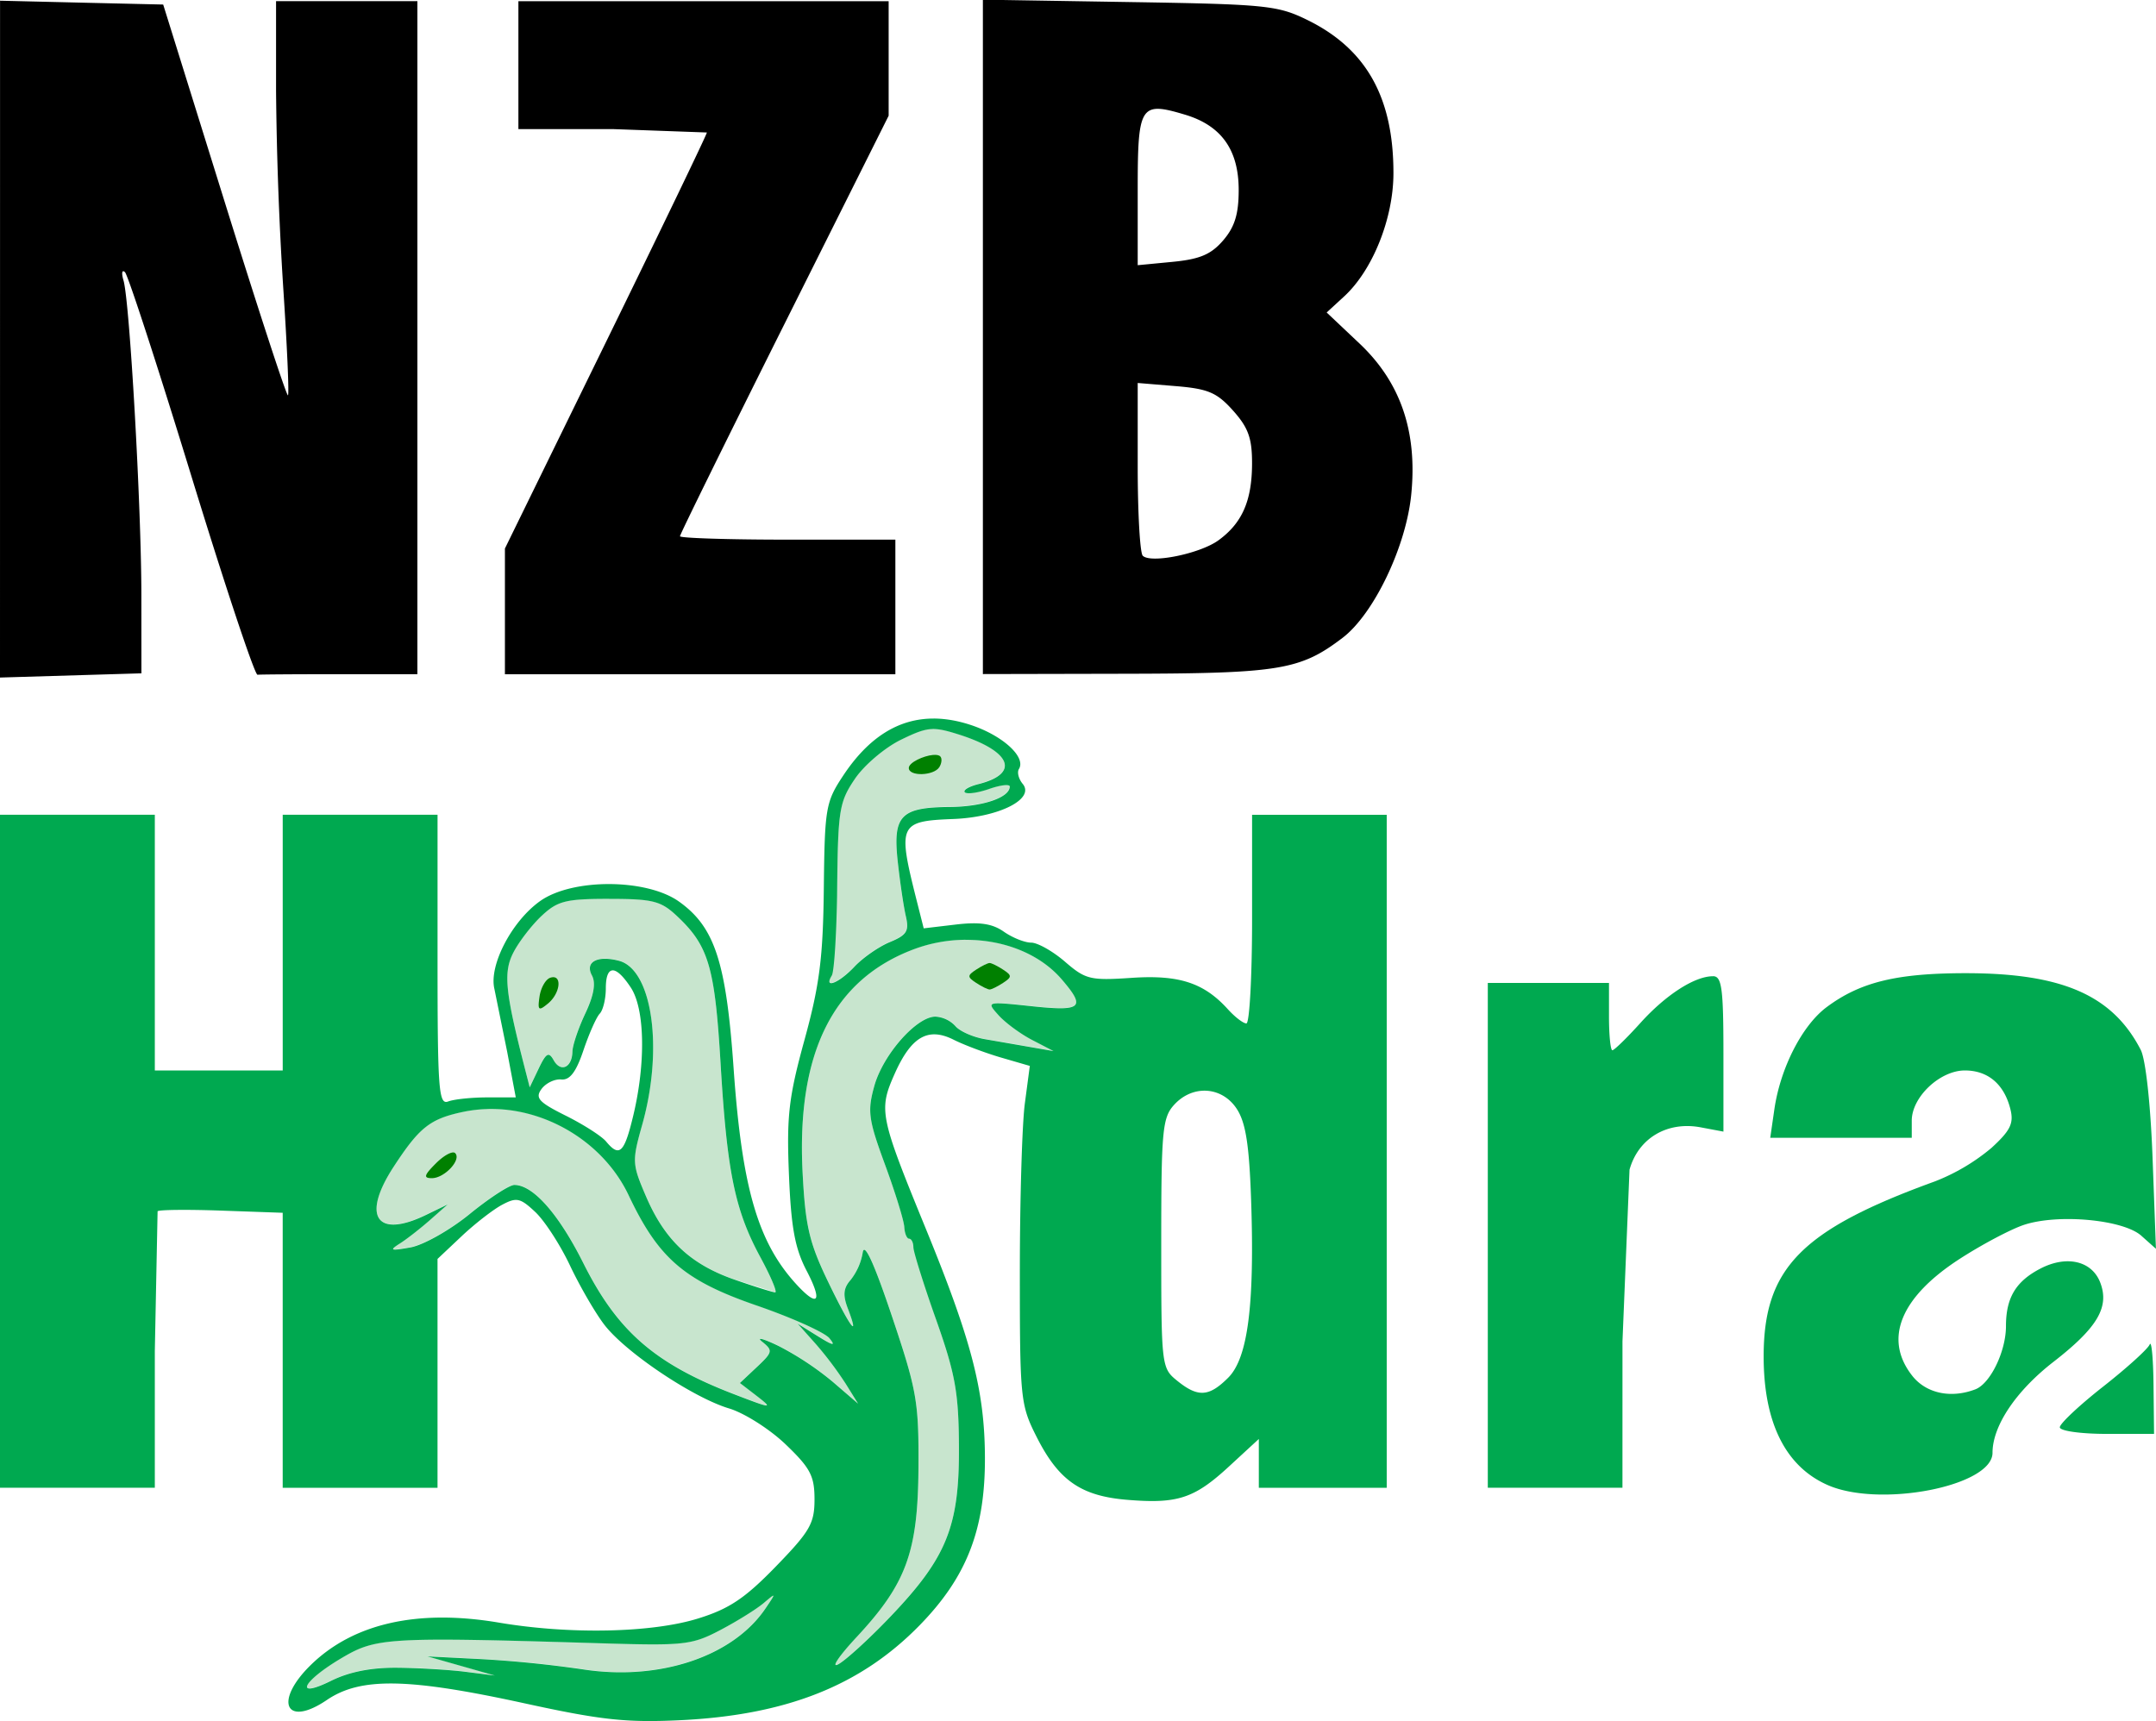
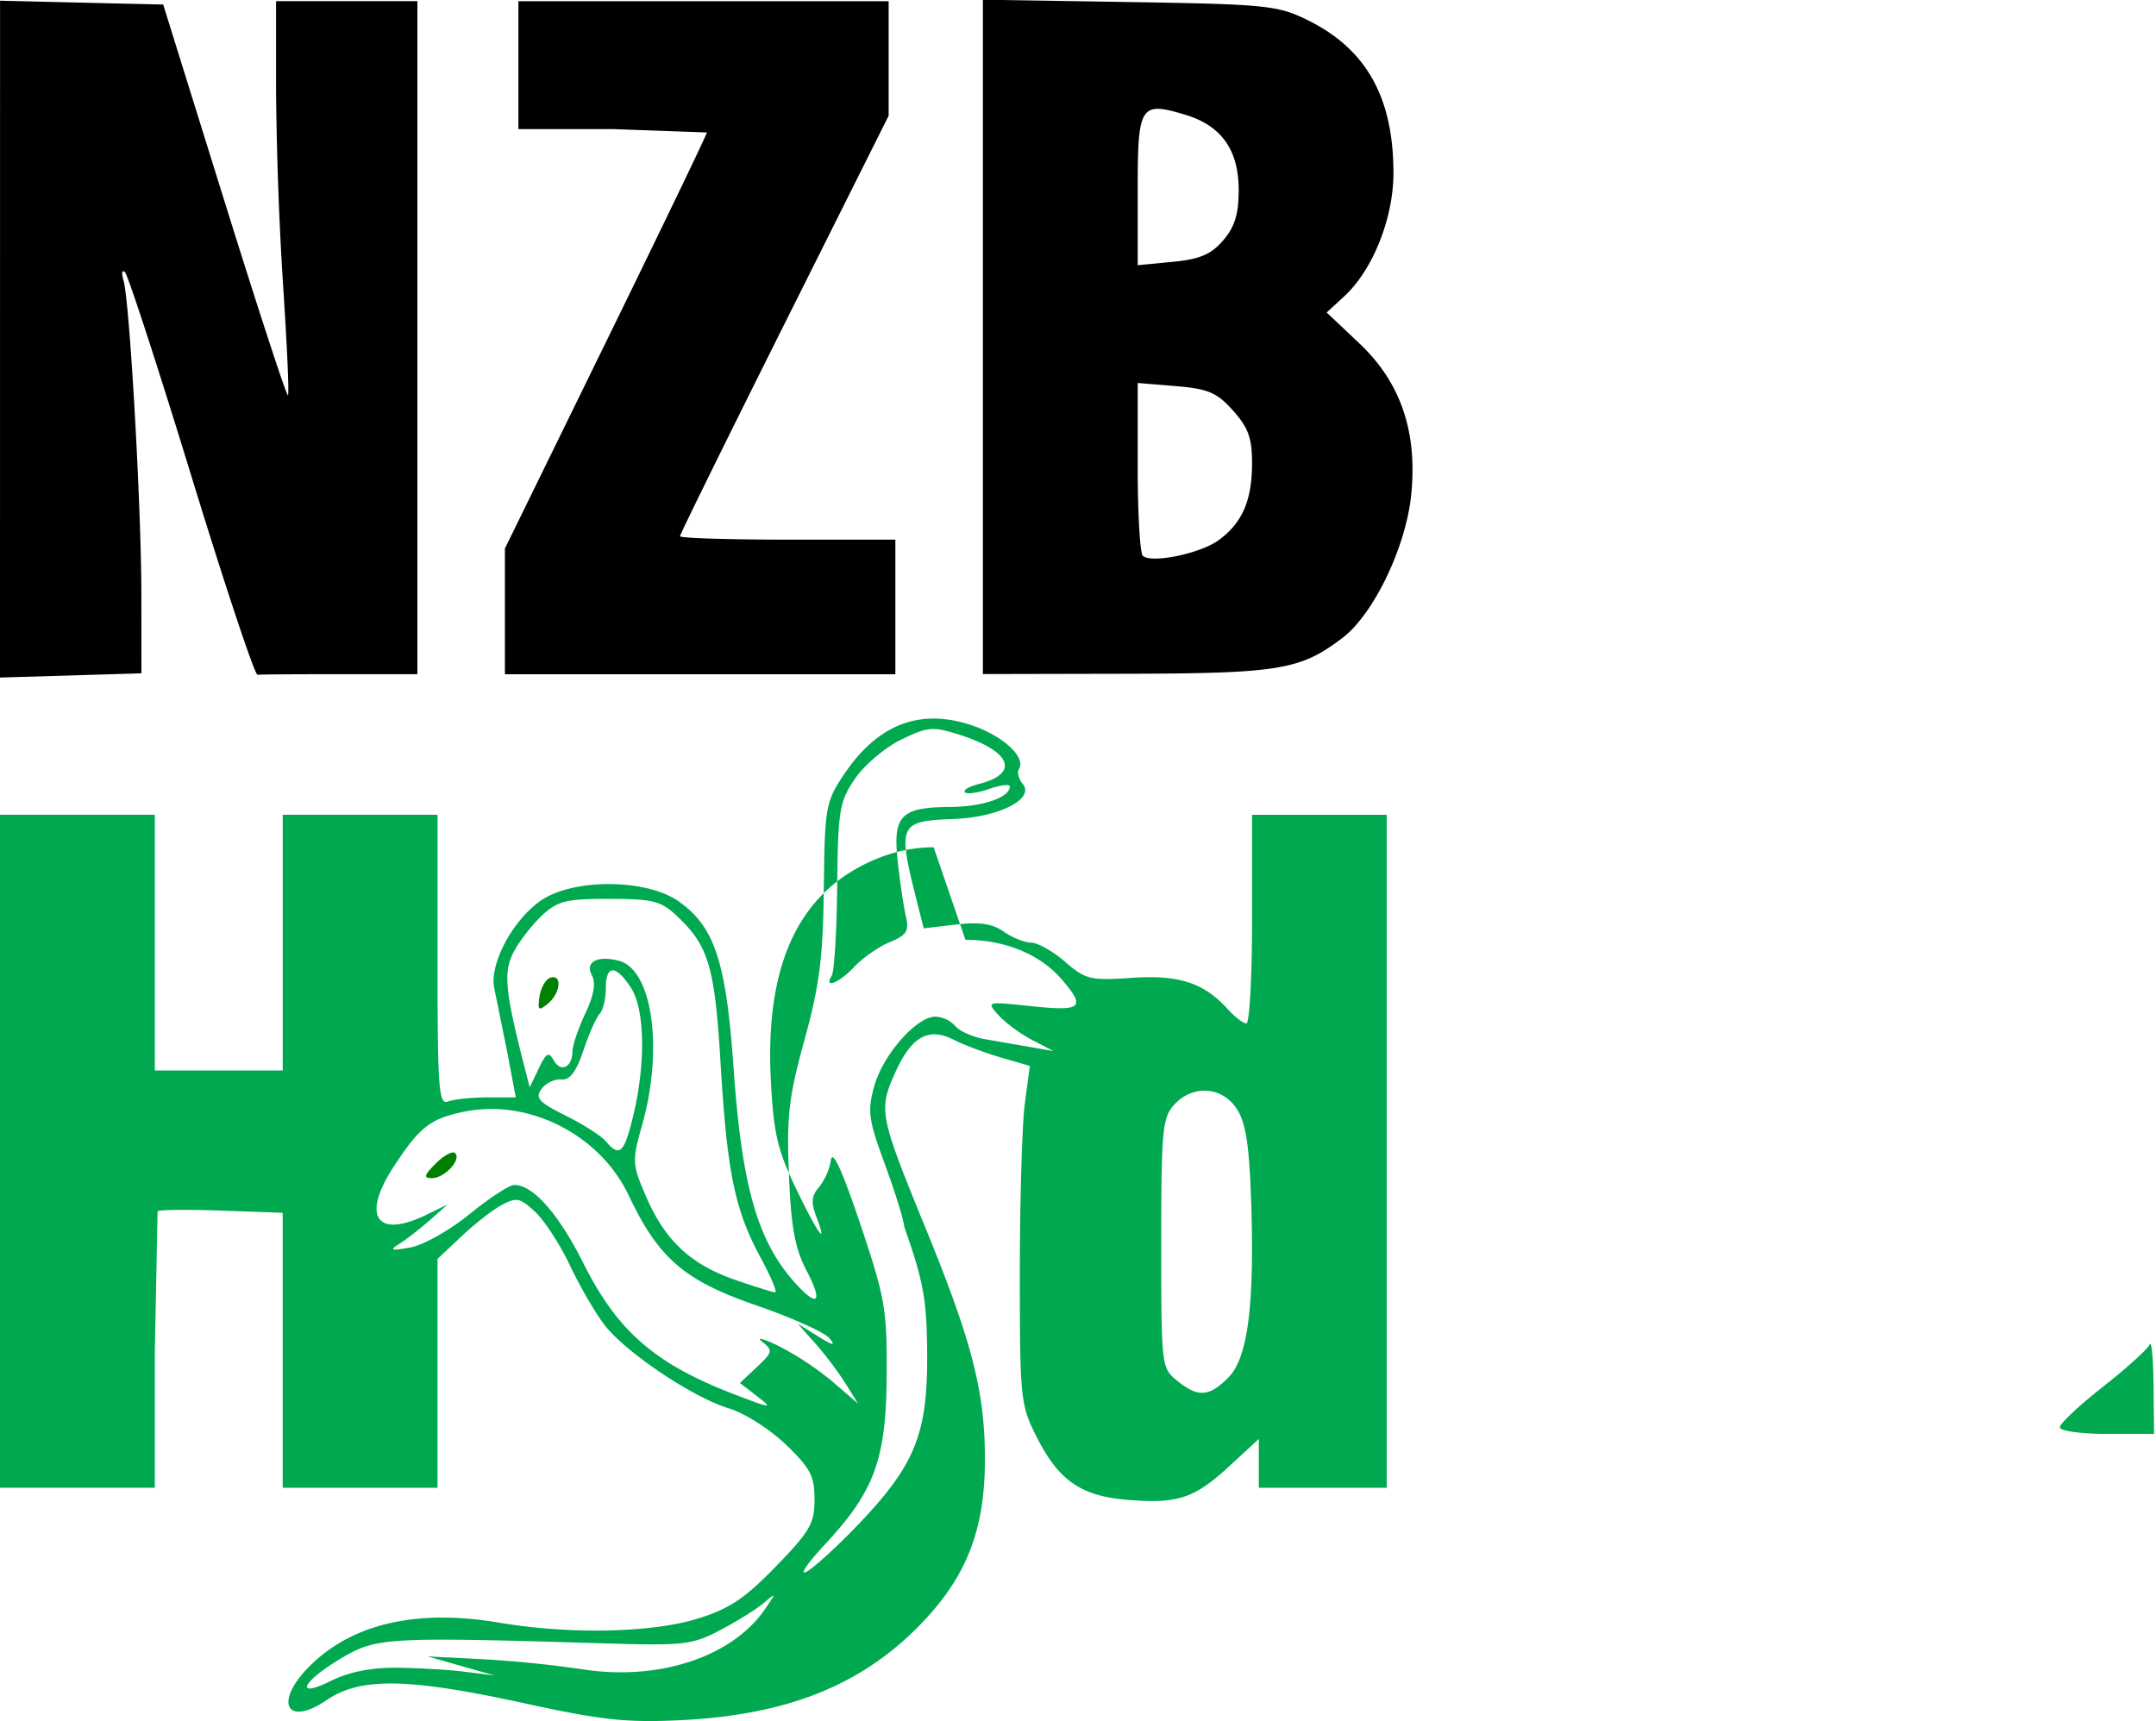
<svg xmlns="http://www.w3.org/2000/svg" version="1.1" viewBox="0 0 1000 798.53">
  <g transform="matrix(11.801 0 0 11.801 0 -1275.6)">
    <path d="m38.631 108.08v26.511l5.622-0.012c6.042-0.012 6.857-0.148 8.517-1.414 1.219-0.93 2.484-3.562 2.694-5.604 0.255-2.483-0.408-4.431-2.03-5.964l-1.291-1.22 0.687-0.632c1.121-1.032 1.934-3.063 1.937-4.835 5e-3 -2.981-1.063-4.89-3.371-6.026-1.179-0.58-1.614-0.624-7.011-0.711zm6.909 4.291c0.257 8e-3 0.594 0.097 1.034 0.229 1.43 0.428 2.111 1.384 2.111 2.961 0 0.948-0.156 1.454-0.611 1.983-0.474 0.551-0.918 0.739-1.984 0.842l-1.374 0.132v-2.952c0-2.505 0.053-3.218 0.824-3.195zm-0.824 10.777 1.5 0.124c1.27 0.105 1.614 0.253 2.249 0.963 0.601 0.673 0.748 1.087 0.745 2.091-5e-3 1.452-0.389 2.329-1.319 3.006-0.726 0.528-2.662 0.923-2.977 0.607-0.109-0.11-0.198-1.682-0.198-3.495zm-24.341-15.008v5.027h3.704l3.704 0.134c0 0.074-1.786 3.783-3.969 8.244l-3.969 8.111v4.943h15.346v-5.292h-4.233c-2.328 0-4.233-0.061-4.233-0.134s1.846-3.823 4.101-8.332l4.101-8.199v-4.501h-7.276zm-20.373-0.02-2e-3 26.608 5.558-0.166-2e-3 -3.092c-1e-3 -3.458-0.46-11.536-0.702-12.352-0.086-0.291-0.06-0.437 0.058-0.325s1.294 3.724 2.613 8.026 2.487 7.812 2.596 7.799 1.568-0.022 3.241-0.022h3.043v-26.458h-5.555v3.51a141.98 141.98 0 0 0 0.279 7.703c0.153 2.306 0.239 4.232 0.189 4.282s-1.173-3.387-2.497-7.636l-2.407-7.726-3.206-0.074z" />
    <g fill="#c8e5ce">
-       <path d="m30.394 170.82c-9e-3 -0.028-0.134 0.076-0.383 0.287-0.281 0.238-1.046 0.714-1.701 1.058-1.112 0.585-1.417 0.619-4.63 0.522-8.414-0.255-8.879-0.229-10.222 0.56-1.587 0.933-1.932 1.649-0.439 0.911 0.707-0.35 1.574-0.521 2.592-0.511a28.45 28.45 0 0 1 2.683 0.16l1.152 0.146-2.646-0.752 2.117 0.107c1.164 0.059 2.946 0.238 3.959 0.398 3.013 0.475 5.915-0.485 7.204-2.382 0.215-0.316 0.322-0.476 0.313-0.504zm-11.237-19.137a5.35 5.35 0 0 0-0.967 0.114c-1.291 0.275-1.708 0.606-2.719 2.155-1.273 1.951-0.674 2.839 1.276 1.892l0.847-0.411-0.69 0.609a12.08 12.08 0 0 1-1.191 0.928c-0.428 0.272-0.367 0.294 0.418 0.153 0.507-0.091 1.549-0.678 2.325-1.31s1.565-1.146 1.758-1.146c0.738 0 1.745 1.142 2.716 3.081 1.337 2.669 2.805 3.946 5.908 5.141 1.527 0.588 1.576 0.59 0.849 0.03l-0.607-0.467 0.667-0.627c0.623-0.585 0.637-0.651 0.21-0.995-0.252-0.202 0.045-0.123 0.659 0.175a11.84 11.84 0 0 1 2.113 1.401l0.996 0.858-0.493-0.794c-0.271-0.437-0.806-1.144-1.187-1.573l-0.693-0.778 0.794 0.494c0.603 0.375 0.711 0.394 0.452 0.076-0.188-0.23-1.473-0.807-2.856-1.284-2.848-0.982-3.858-1.851-5.033-4.332-0.995-2.102-3.284-3.454-5.552-3.394z" />
-       <path d="m37.945 145.03a5.88 5.88 0 0 0-2.02 0.369c-3.181 1.19-4.619 4.074-4.38 8.778 0.107 2.09 0.259 2.748 0.984 4.258 0.866 1.803 1.283 2.375 0.793 1.087-0.201-0.528-0.173-0.802 0.115-1.124 0.209-0.234 0.421-0.716 0.471-1.07 0.06-0.429 0.443 0.405 1.149 2.504 0.977 2.907 1.057 3.362 1.042 5.936-0.02 3.325-0.472 4.568-2.423 6.666-0.696 0.748-1.026 1.235-0.734 1.081s1.22-1.001 2.062-1.884c2.206-2.313 2.701-3.538 2.686-6.647-0.011-2.157-0.138-2.87-0.9-5.027l-0.891-2.844c-2e-3 -0.182-0.078-0.331-0.168-0.331s-0.176-0.208-0.19-0.463-0.355-1.356-0.756-2.447c-0.654-1.78-0.697-2.099-0.421-3.095 0.341-1.229 1.659-2.725 2.4-2.725a1.16 1.16 0 0 1 0.783 0.369c0.168 0.203 0.689 0.435 1.157 0.516l2.703 0.469-0.84-0.436c-0.462-0.24-1.057-0.679-1.323-0.976-0.482-0.54-0.482-0.54 1.303-0.352 1.977 0.208 2.142 0.06 1.18-1.058-0.869-1.01-2.294-1.56-3.782-1.551zm-14.002-1.608c-1.706 0-2.028 0.08-2.65 0.661-0.389 0.364-0.889 1.01-1.111 1.436-0.406 0.781-0.335 1.529 0.432 4.517l0.204 0.794 0.354-0.741c0.294-0.614 0.394-0.67 0.587-0.325 0.277 0.496 0.725 0.29 0.738-0.339 5e-3 -0.246 0.233-0.92 0.506-1.499 0.335-0.709 0.42-1.197 0.26-1.495-0.284-0.53 0.211-0.799 1.061-0.576 1.313 0.343 1.755 3.452 0.917 6.44-0.405 1.444-0.4 1.55 0.151 2.83 0.74 1.721 1.755 2.671 3.496 3.272l1.576 0.493c0.095 5e-3 -0.165-0.616-0.579-1.38-1.005-1.855-1.312-3.352-1.566-7.626-0.226-3.807-0.471-4.628-1.728-5.802-0.622-0.581-0.943-0.661-2.65-0.661zm12.692-6.678c-0.338 0.011-0.659 0.143-1.227 0.42-0.631 0.308-1.445 0.999-1.809 1.536-0.61 0.9-0.664 1.228-0.697 4.212l-0.214 3.525c-0.332 0.537 0.284 0.295 0.89-0.35 0.331-0.352 0.957-0.788 1.392-0.968 0.668-0.277 0.765-0.434 0.631-1.013-0.087-0.377-0.231-1.344-0.319-2.149-0.198-1.812 0.109-2.135 2.044-2.15 1.297-0.01 2.357-0.371 2.357-0.803 0-0.103-0.364-0.061-0.808 0.094s-0.875 0.214-0.957 0.132 0.157-0.227 0.532-0.321c1.655-0.415 1.295-1.302-0.795-1.959-0.374-0.118-0.638-0.188-0.876-0.204l-0.146-3e-3z" />
-     </g>
-     <path d="m36.694 136.34c-1.383-1e-3 -2.562 0.744-3.554 2.243-0.687 1.038-0.726 1.269-0.761 4.426-0.03 2.73-0.167 3.804-0.758 5.958-0.622 2.264-0.707 2.997-0.613 5.292 0.085 2.088 0.235 2.907 0.695 3.788 0.64 1.226 0.454 1.468-0.407 0.529-1.511-1.649-2.135-3.803-2.463-8.492-0.292-4.175-0.741-5.548-2.144-6.548-1.277-0.911-4.199-0.921-5.463-0.019-1.116 0.796-2.016 2.529-1.794 3.453l0.503 2.477 0.337 1.786h-1.119c-0.616 0-1.307 0.072-1.537 0.16-0.374 0.143-0.419-0.452-0.419-5.556v-5.716h-6.085v10.054h-5.027v-10.054h-6.085v26.458h6.085v-5.38l0.109-5.49c0.06-0.061 1.191-0.072 2.513-0.025l2.404 0.085v10.811h6.085v-8.997l0.944-0.89c0.519-0.49 1.234-1.045 1.588-1.235 0.574-0.307 0.718-0.276 1.31 0.28 0.366 0.344 0.978 1.287 1.36 2.095s0.988 1.857 1.348 2.329c0.827 1.086 3.486 2.872 4.91 3.299 0.599 0.18 1.6 0.815 2.223 1.413 0.971 0.93 1.134 1.241 1.134 2.16 0 0.949-0.177 1.256-1.521 2.641-1.213 1.25-1.832 1.664-3.054 2.043-1.827 0.567-5.045 0.633-7.829 0.162-3.178-0.538-5.699 0.024-7.374 1.646-1.489 1.441-1.022 2.504 0.614 1.394 1.327-0.9 3.19-0.867 7.787 0.137 2.983 0.652 3.986 0.76 6.085 0.66 4.18-0.199 7.104-1.357 9.423-3.732 1.853-1.898 2.578-3.76 2.567-6.595-0.01-2.617-0.517-4.581-2.324-8.996-1.811-4.424-1.858-4.657-1.231-6.073 0.653-1.476 1.317-1.863 2.328-1.354 0.411 0.207 1.252 0.522 1.869 0.702l1.122 0.326-0.196 1.48c-0.108 0.814-0.196 3.802-0.196 6.639 0 4.978 0.023 5.205 0.661 6.468 0.864 1.71 1.741 2.32 3.549 2.47 1.987 0.165 2.641-0.048 4.008-1.308l1.175-1.083v1.92h5.027v-26.458h-5.292v4.101c0 2.256-0.101 4.101-0.224 4.101s-0.45-0.251-0.727-0.557c-0.943-1.042-1.92-1.36-3.787-1.234-1.619 0.109-1.807 0.064-2.614-0.634-0.478-0.413-1.077-0.751-1.33-0.751s-0.738-0.194-1.076-0.431c-0.452-0.317-0.95-0.391-1.881-0.281l-1.267 0.15-0.28-1.108c-0.751-2.977-0.692-3.108 1.438-3.19 1.803-0.069 3.225-0.788 2.733-1.381-0.161-0.194-0.228-0.457-0.148-0.585 0.291-0.47-0.645-1.322-1.903-1.734-0.507-0.166-0.992-0.249-1.453-0.25zm-0.057 0.412a1.19 1.19 0 0 1 0.146 3e-3c0.238 0.016 0.502 0.086 0.876 0.204 2.09 0.657 2.45 1.544 0.795 1.959-0.375 0.094-0.614 0.239-0.532 0.321s0.513 0.023 0.957-0.132 0.808-0.197 0.808-0.094c0 0.432-1.061 0.793-2.358 0.803-1.935 0.015-2.242 0.338-2.044 2.15 0.088 0.805 0.231 1.771 0.319 2.149 0.134 0.58 0.037 0.737-0.631 1.013-0.435 0.18-1.061 0.616-1.392 0.968-0.606 0.645-1.222 0.888-0.89 0.35 0.099-0.159 0.195-1.746 0.214-3.525 0.032-2.984 0.087-3.312 0.697-4.212 0.364-0.537 1.177-1.228 1.809-1.536 0.568-0.277 0.889-0.409 1.227-0.42zm-12.693 6.677c1.706 0 2.028 0.08 2.649 0.661 1.257 1.174 1.501 1.995 1.728 5.802 0.254 4.274 0.561 5.771 1.566 7.626 0.414 0.764 0.674 1.385 0.579 1.38s-0.804-0.227-1.576-0.494c-1.742-0.602-2.756-1.551-3.496-3.272-0.551-1.281-0.557-1.387-0.151-2.83 0.839-2.989 0.396-6.097-0.917-6.44-0.85-0.222-1.345 0.046-1.061 0.576 0.16 0.298 0.075 0.786-0.26 1.495-0.274 0.579-0.501 1.253-0.506 1.499-0.013 0.629-0.46 0.835-0.738 0.339-0.193-0.345-0.293-0.289-0.587 0.325l-0.354 0.741-0.204-0.794c-0.766-2.989-0.838-3.737-0.431-4.518 0.222-0.426 0.721-1.072 1.111-1.436 0.622-0.581 0.944-0.661 2.65-0.661zm14.001 1.61c1.487-9e-3 2.913 0.541 3.782 1.551 0.962 1.119 0.798 1.267-1.18 1.058-1.785-0.188-1.786-0.188-1.303 0.352 0.266 0.297 0.861 0.736 1.323 0.976l0.84 0.436-2.703-0.469c-0.468-0.081-0.989-0.313-1.157-0.516a1.16 1.16 0 0 0-0.783-0.369c-0.741 0-2.059 1.497-2.4 2.725-0.277 0.996-0.233 1.315 0.421 3.095 0.401 1.091 0.741 2.193 0.756 2.447s0.1 0.463 0.19 0.463 0.166 0.149 0.168 0.331 0.403 1.462 0.891 2.844c0.761 2.157 0.889 2.87 0.9 5.027 0.015 3.108-0.48 4.334-2.686 6.647-0.842 0.883-1.77 1.73-2.062 1.884s0.038-0.333 0.734-1.081c1.951-2.098 2.403-3.341 2.423-6.666 0.015-2.574-0.064-3.029-1.042-5.936-0.705-2.098-1.089-2.933-1.149-2.504a2.38 2.38 0 0 1-0.471 1.07c-0.288 0.322-0.316 0.596-0.115 1.125 0.49 1.287 0.073 0.716-0.793-1.087-0.725-1.51-0.877-2.168-0.984-4.258-0.24-4.704 1.199-7.588 4.38-8.778a5.88 5.88 0 0 1 2.02-0.369zm-13.867 1.2c0.171-5e-3 0.416 0.221 0.717 0.679 0.552 0.843 0.591 2.965 0.091 5.044-0.35 1.458-0.54 1.637-1.064 1.005-0.175-0.211-0.887-0.667-1.582-1.014-1.068-0.532-1.216-0.695-0.957-1.05 0.169-0.231 0.519-0.4 0.777-0.375 0.337 0.033 0.583-0.291 0.871-1.145 0.221-0.655 0.509-1.304 0.641-1.442s0.239-0.585 0.239-0.992c0-0.467 0.096-0.704 0.266-0.709zm23.183 4.732c0.512-0.027 1.021 0.214 1.347 0.711 0.353 0.539 0.49 1.409 0.565 3.583 0.141 4.13-0.127 6.214-0.9 6.987-0.757 0.757-1.189 0.782-2.008 0.118-0.616-0.499-0.624-0.576-0.624-5.396 0-4.438 0.046-4.942 0.504-5.447 0.318-0.351 0.718-0.534 1.117-0.556zm-28.104 0.718c2.268-0.06 4.557 1.292 5.552 3.394 1.175 2.481 2.184 3.35 5.033 4.332 1.383 0.477 2.668 1.055 2.856 1.284 0.26 0.317 0.151 0.299-0.452-0.077l-0.794-0.494 0.693 0.778a13.96 13.96 0 0 1 1.187 1.572l0.494 0.794-0.996-0.858a11.84 11.84 0 0 0-2.113-1.401c-0.614-0.298-0.911-0.377-0.659-0.175 0.427 0.344 0.413 0.409-0.21 0.995l-0.667 0.627 0.607 0.467c0.727 0.56 0.679 0.558-0.849-0.03-3.103-1.195-4.571-2.472-5.908-5.141-0.971-1.939-1.978-3.081-2.716-3.081-0.193 0-0.984 0.515-1.758 1.146s-1.819 1.22-2.325 1.31c-0.784 0.141-0.845 0.118-0.418-0.153 0.276-0.175 0.811-0.593 1.191-0.928l0.69-0.609-0.847 0.411c-1.95 0.947-2.549 0.059-1.276-1.892 1.011-1.549 1.428-1.88 2.719-2.155a5.35 5.35 0 0 1 0.967-0.114zm11.237 19.138c9e-3 0.028-0.098 0.187-0.313 0.504-1.289 1.897-4.191 2.856-7.204 2.382a45.84 45.84 0 0 0-3.959-0.398l-2.117-0.107 2.646 0.752-1.152-0.146c-0.634-0.08-1.841-0.152-2.683-0.16-1.018-0.01-1.885 0.161-2.592 0.511-1.493 0.739-1.148 0.022 0.439-0.911 1.343-0.789 1.807-0.815 10.222-0.56 3.214 0.097 3.518 0.063 4.63-0.522 0.655-0.344 1.42-0.821 1.701-1.058 0.249-0.211 0.374-0.315 0.383-0.287zm54.122-9.907c-9e-3 -5e-3 -0.017 4e-3 -0.026 0.026-0.072 0.177-0.896 0.923-1.831 1.658s-1.701 1.454-1.701 1.597 0.815 0.26 1.852 0.26h1.852l-0.021-1.918c-0.01-0.923-0.063-1.589-0.125-1.623z" fill="#00a950" />
+       </g>
+     <path d="m36.694 136.34c-1.383-1e-3 -2.562 0.744-3.554 2.243-0.687 1.038-0.726 1.269-0.761 4.426-0.03 2.73-0.167 3.804-0.758 5.958-0.622 2.264-0.707 2.997-0.613 5.292 0.085 2.088 0.235 2.907 0.695 3.788 0.64 1.226 0.454 1.468-0.407 0.529-1.511-1.649-2.135-3.803-2.463-8.492-0.292-4.175-0.741-5.548-2.144-6.548-1.277-0.911-4.199-0.921-5.463-0.019-1.116 0.796-2.016 2.529-1.794 3.453l0.503 2.477 0.337 1.786h-1.119c-0.616 0-1.307 0.072-1.537 0.16-0.374 0.143-0.419-0.452-0.419-5.556v-5.716h-6.085v10.054h-5.027v-10.054h-6.085v26.458h6.085v-5.38l0.109-5.49c0.06-0.061 1.191-0.072 2.513-0.025l2.404 0.085v10.811h6.085v-8.997l0.944-0.89c0.519-0.49 1.234-1.045 1.588-1.235 0.574-0.307 0.718-0.276 1.31 0.28 0.366 0.344 0.978 1.287 1.36 2.095s0.988 1.857 1.348 2.329c0.827 1.086 3.486 2.872 4.91 3.299 0.599 0.18 1.6 0.815 2.223 1.413 0.971 0.93 1.134 1.241 1.134 2.16 0 0.949-0.177 1.256-1.521 2.641-1.213 1.25-1.832 1.664-3.054 2.043-1.827 0.567-5.045 0.633-7.829 0.162-3.178-0.538-5.699 0.024-7.374 1.646-1.489 1.441-1.022 2.504 0.614 1.394 1.327-0.9 3.19-0.867 7.787 0.137 2.983 0.652 3.986 0.76 6.085 0.66 4.18-0.199 7.104-1.357 9.423-3.732 1.853-1.898 2.578-3.76 2.567-6.595-0.01-2.617-0.517-4.581-2.324-8.996-1.811-4.424-1.858-4.657-1.231-6.073 0.653-1.476 1.317-1.863 2.328-1.354 0.411 0.207 1.252 0.522 1.869 0.702l1.122 0.326-0.196 1.48c-0.108 0.814-0.196 3.802-0.196 6.639 0 4.978 0.023 5.205 0.661 6.468 0.864 1.71 1.741 2.32 3.549 2.47 1.987 0.165 2.641-0.048 4.008-1.308l1.175-1.083v1.92h5.027v-26.458h-5.292v4.101c0 2.256-0.101 4.101-0.224 4.101s-0.45-0.251-0.727-0.557c-0.943-1.042-1.92-1.36-3.787-1.234-1.619 0.109-1.807 0.064-2.614-0.634-0.478-0.413-1.077-0.751-1.33-0.751s-0.738-0.194-1.076-0.431c-0.452-0.317-0.95-0.391-1.881-0.281l-1.267 0.15-0.28-1.108c-0.751-2.977-0.692-3.108 1.438-3.19 1.803-0.069 3.225-0.788 2.733-1.381-0.161-0.194-0.228-0.457-0.148-0.585 0.291-0.47-0.645-1.322-1.903-1.734-0.507-0.166-0.992-0.249-1.453-0.25zm-0.057 0.412a1.19 1.19 0 0 1 0.146 3e-3c0.238 0.016 0.502 0.086 0.876 0.204 2.09 0.657 2.45 1.544 0.795 1.959-0.375 0.094-0.614 0.239-0.532 0.321s0.513 0.023 0.957-0.132 0.808-0.197 0.808-0.094c0 0.432-1.061 0.793-2.358 0.803-1.935 0.015-2.242 0.338-2.044 2.15 0.088 0.805 0.231 1.771 0.319 2.149 0.134 0.58 0.037 0.737-0.631 1.013-0.435 0.18-1.061 0.616-1.392 0.968-0.606 0.645-1.222 0.888-0.89 0.35 0.099-0.159 0.195-1.746 0.214-3.525 0.032-2.984 0.087-3.312 0.697-4.212 0.364-0.537 1.177-1.228 1.809-1.536 0.568-0.277 0.889-0.409 1.227-0.42zm-12.693 6.677c1.706 0 2.028 0.08 2.649 0.661 1.257 1.174 1.501 1.995 1.728 5.802 0.254 4.274 0.561 5.771 1.566 7.626 0.414 0.764 0.674 1.385 0.579 1.38s-0.804-0.227-1.576-0.494c-1.742-0.602-2.756-1.551-3.496-3.272-0.551-1.281-0.557-1.387-0.151-2.83 0.839-2.989 0.396-6.097-0.917-6.44-0.85-0.222-1.345 0.046-1.061 0.576 0.16 0.298 0.075 0.786-0.26 1.495-0.274 0.579-0.501 1.253-0.506 1.499-0.013 0.629-0.46 0.835-0.738 0.339-0.193-0.345-0.293-0.289-0.587 0.325l-0.354 0.741-0.204-0.794c-0.766-2.989-0.838-3.737-0.431-4.518 0.222-0.426 0.721-1.072 1.111-1.436 0.622-0.581 0.944-0.661 2.65-0.661zm14.001 1.61c1.487-9e-3 2.913 0.541 3.782 1.551 0.962 1.119 0.798 1.267-1.18 1.058-1.785-0.188-1.786-0.188-1.303 0.352 0.266 0.297 0.861 0.736 1.323 0.976l0.84 0.436-2.703-0.469c-0.468-0.081-0.989-0.313-1.157-0.516a1.16 1.16 0 0 0-0.783-0.369c-0.741 0-2.059 1.497-2.4 2.725-0.277 0.996-0.233 1.315 0.421 3.095 0.401 1.091 0.741 2.193 0.756 2.447c0.761 2.157 0.889 2.87 0.9 5.027 0.015 3.108-0.48 4.334-2.686 6.647-0.842 0.883-1.77 1.73-2.062 1.884s0.038-0.333 0.734-1.081c1.951-2.098 2.403-3.341 2.423-6.666 0.015-2.574-0.064-3.029-1.042-5.936-0.705-2.098-1.089-2.933-1.149-2.504a2.38 2.38 0 0 1-0.471 1.07c-0.288 0.322-0.316 0.596-0.115 1.125 0.49 1.287 0.073 0.716-0.793-1.087-0.725-1.51-0.877-2.168-0.984-4.258-0.24-4.704 1.199-7.588 4.38-8.778a5.88 5.88 0 0 1 2.02-0.369zm-13.867 1.2c0.171-5e-3 0.416 0.221 0.717 0.679 0.552 0.843 0.591 2.965 0.091 5.044-0.35 1.458-0.54 1.637-1.064 1.005-0.175-0.211-0.887-0.667-1.582-1.014-1.068-0.532-1.216-0.695-0.957-1.05 0.169-0.231 0.519-0.4 0.777-0.375 0.337 0.033 0.583-0.291 0.871-1.145 0.221-0.655 0.509-1.304 0.641-1.442s0.239-0.585 0.239-0.992c0-0.467 0.096-0.704 0.266-0.709zm23.183 4.732c0.512-0.027 1.021 0.214 1.347 0.711 0.353 0.539 0.49 1.409 0.565 3.583 0.141 4.13-0.127 6.214-0.9 6.987-0.757 0.757-1.189 0.782-2.008 0.118-0.616-0.499-0.624-0.576-0.624-5.396 0-4.438 0.046-4.942 0.504-5.447 0.318-0.351 0.718-0.534 1.117-0.556zm-28.104 0.718c2.268-0.06 4.557 1.292 5.552 3.394 1.175 2.481 2.184 3.35 5.033 4.332 1.383 0.477 2.668 1.055 2.856 1.284 0.26 0.317 0.151 0.299-0.452-0.077l-0.794-0.494 0.693 0.778a13.96 13.96 0 0 1 1.187 1.572l0.494 0.794-0.996-0.858a11.84 11.84 0 0 0-2.113-1.401c-0.614-0.298-0.911-0.377-0.659-0.175 0.427 0.344 0.413 0.409-0.21 0.995l-0.667 0.627 0.607 0.467c0.727 0.56 0.679 0.558-0.849-0.03-3.103-1.195-4.571-2.472-5.908-5.141-0.971-1.939-1.978-3.081-2.716-3.081-0.193 0-0.984 0.515-1.758 1.146s-1.819 1.22-2.325 1.31c-0.784 0.141-0.845 0.118-0.418-0.153 0.276-0.175 0.811-0.593 1.191-0.928l0.69-0.609-0.847 0.411c-1.95 0.947-2.549 0.059-1.276-1.892 1.011-1.549 1.428-1.88 2.719-2.155a5.35 5.35 0 0 1 0.967-0.114zm11.237 19.138c9e-3 0.028-0.098 0.187-0.313 0.504-1.289 1.897-4.191 2.856-7.204 2.382a45.84 45.84 0 0 0-3.959-0.398l-2.117-0.107 2.646 0.752-1.152-0.146c-0.634-0.08-1.841-0.152-2.683-0.16-1.018-0.01-1.885 0.161-2.592 0.511-1.493 0.739-1.148 0.022 0.439-0.911 1.343-0.789 1.807-0.815 10.222-0.56 3.214 0.097 3.518 0.063 4.63-0.522 0.655-0.344 1.42-0.821 1.701-1.058 0.249-0.211 0.374-0.315 0.383-0.287zm54.122-9.907c-9e-3 -5e-3 -0.017 4e-3 -0.026 0.026-0.072 0.177-0.896 0.923-1.831 1.658s-1.701 1.454-1.701 1.597 0.815 0.26 1.852 0.26h1.852l-0.021-1.918c-0.01-0.923-0.063-1.589-0.125-1.623z" fill="#00a950" />
    <path d="m17.842 153.4c-0.135-0.026-0.431 0.147-0.71 0.427-0.467 0.467-0.498 0.581-0.158 0.581 0.497 0 1.173-0.726 0.915-0.984a0.09 0.09 0 0 0-0.047-0.024zm3.87-6.89c-0.025 3e-3 -0.053 9e-3 -0.083 0.019-0.182 0.06-0.372 0.391-0.423 0.737-0.08 0.548-0.038 0.583 0.331 0.278 0.468-0.388 0.558-1.078 0.175-1.034z" fill="#008000" />
-     <path d="m67.326 146.47c-0.72 0-1.85 0.727-2.85 1.834-0.534 0.592-1.031 1.076-1.104 1.076s-0.133-0.595-0.133-1.323v-1.323h-4.763v19.844h5.292l1e-3 -5.755 0.277-6.747c0.344-1.237 1.478-1.913 2.797-1.666l0.894 0.168v-3.055c0-2.582-0.064-3.055-0.41-3.055zm9.93-0.12c-2.712 1e-3 -4.143 0.35-5.463 1.335-0.961 0.717-1.817 2.39-2.053 4.01l-0.163 1.125h5.562v-0.674c0-0.926 1.106-1.972 2.086-1.972 0.909 0 1.544 0.538 1.79 1.518 0.141 0.561 4e-3 0.842-0.746 1.529a7.93 7.93 0 0 1-2.223 1.315c-5.251 1.907-6.728 3.418-6.728 6.881 0 2.6 0.857 4.323 2.513 5.054 2.057 0.908 6.482 0.043 6.482-1.266 0-1.057 0.919-2.429 2.393-3.574 1.731-1.344 2.209-2.152 1.843-3.114-0.325-0.856-1.316-1.09-2.348-0.557-0.971 0.502-1.359 1.148-1.359 2.263 0 0.993-0.613 2.26-1.202 2.486-0.963 0.369-1.937 0.16-2.482-0.533-1.135-1.443-0.467-3.087 1.867-4.596 0.875-0.566 2.013-1.168 2.527-1.337 1.342-0.443 3.899-0.206 4.609 0.428l0.575 0.513-0.133-3.589c-0.078-2.098-0.271-3.857-0.465-4.233-1.107-2.146-3.088-3.013-6.882-3.012z" fill="#00a950" />
-     <path d="m38.896 145.95c-0.073 0-0.311 0.117-0.529 0.26-0.353 0.232-0.353 0.29 0 0.521 0.218 0.143 0.456 0.26 0.529 0.26s0.311-0.117 0.529-0.26c0.353-0.232 0.353-0.29 0-0.521-0.218-0.143-0.456-0.26-0.529-0.26zm-2.221-8.18c-0.377 0.032-0.956 0.299-0.956 0.513 0 0.341 0.987 0.312 1.201-0.035 0.096-0.155 0.112-0.345 0.035-0.421-0.052-0.052-0.155-0.067-0.281-0.056z" fill="#008000" />
  </g>
</svg>